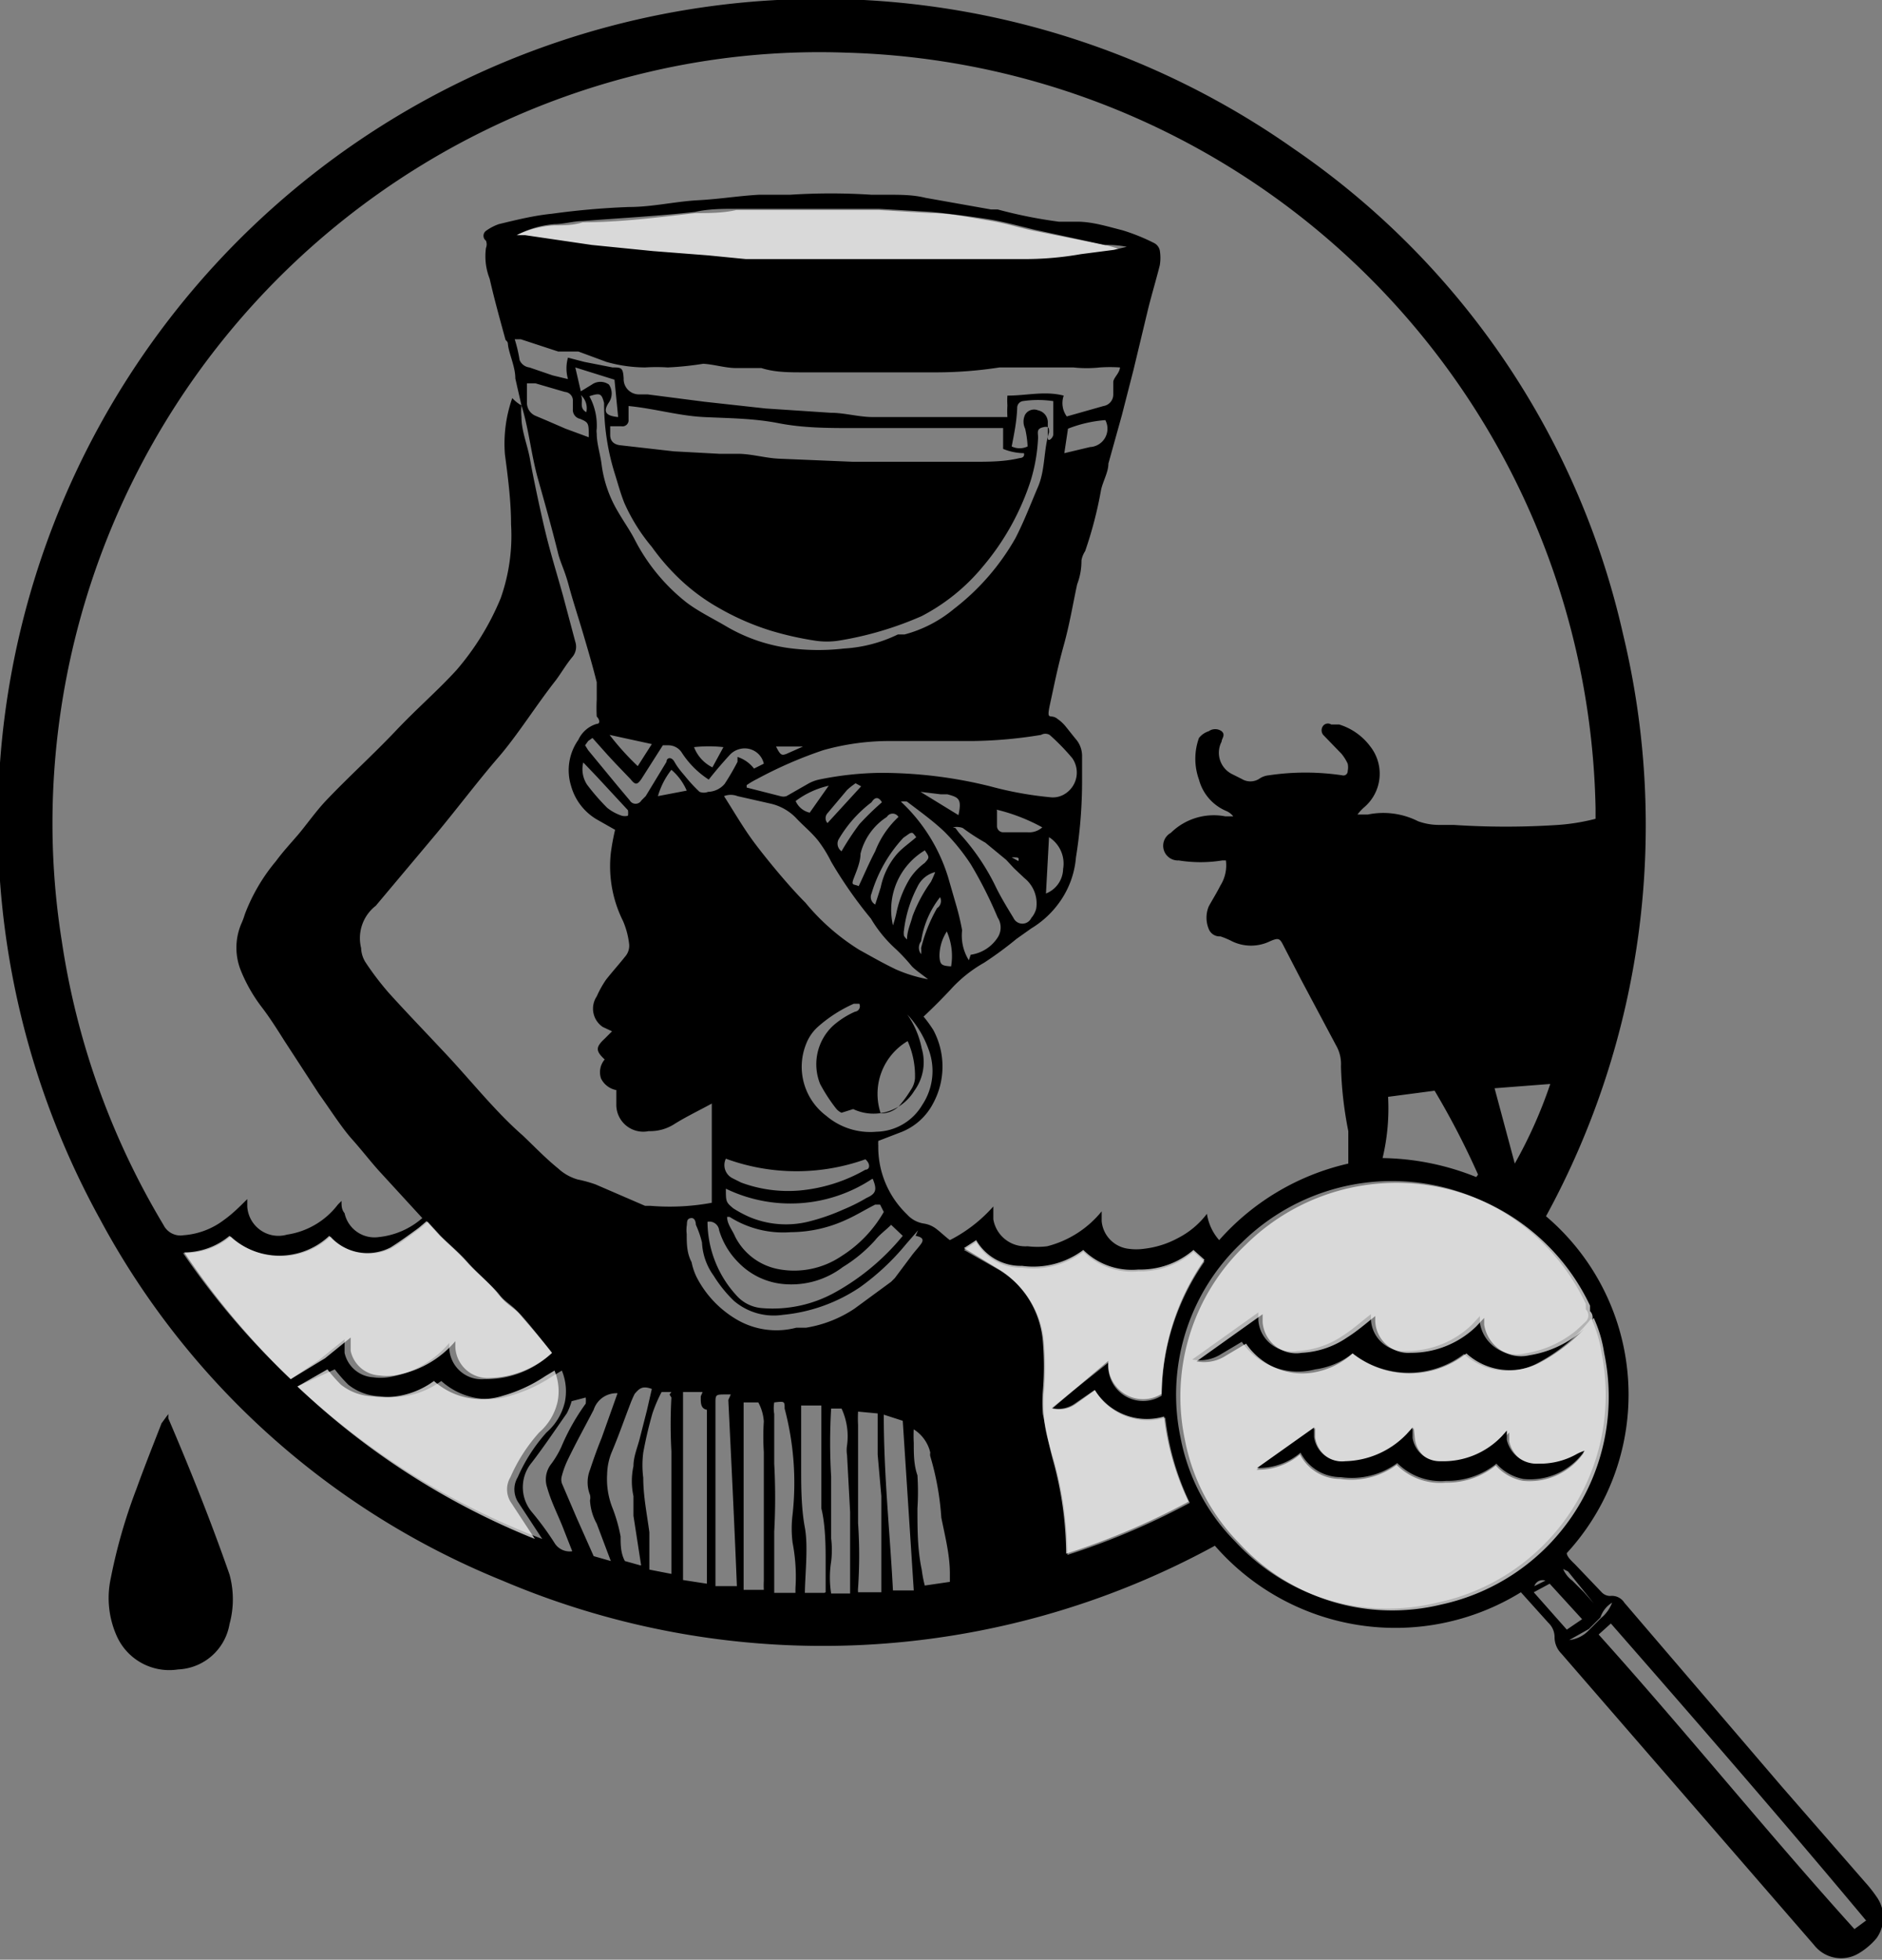
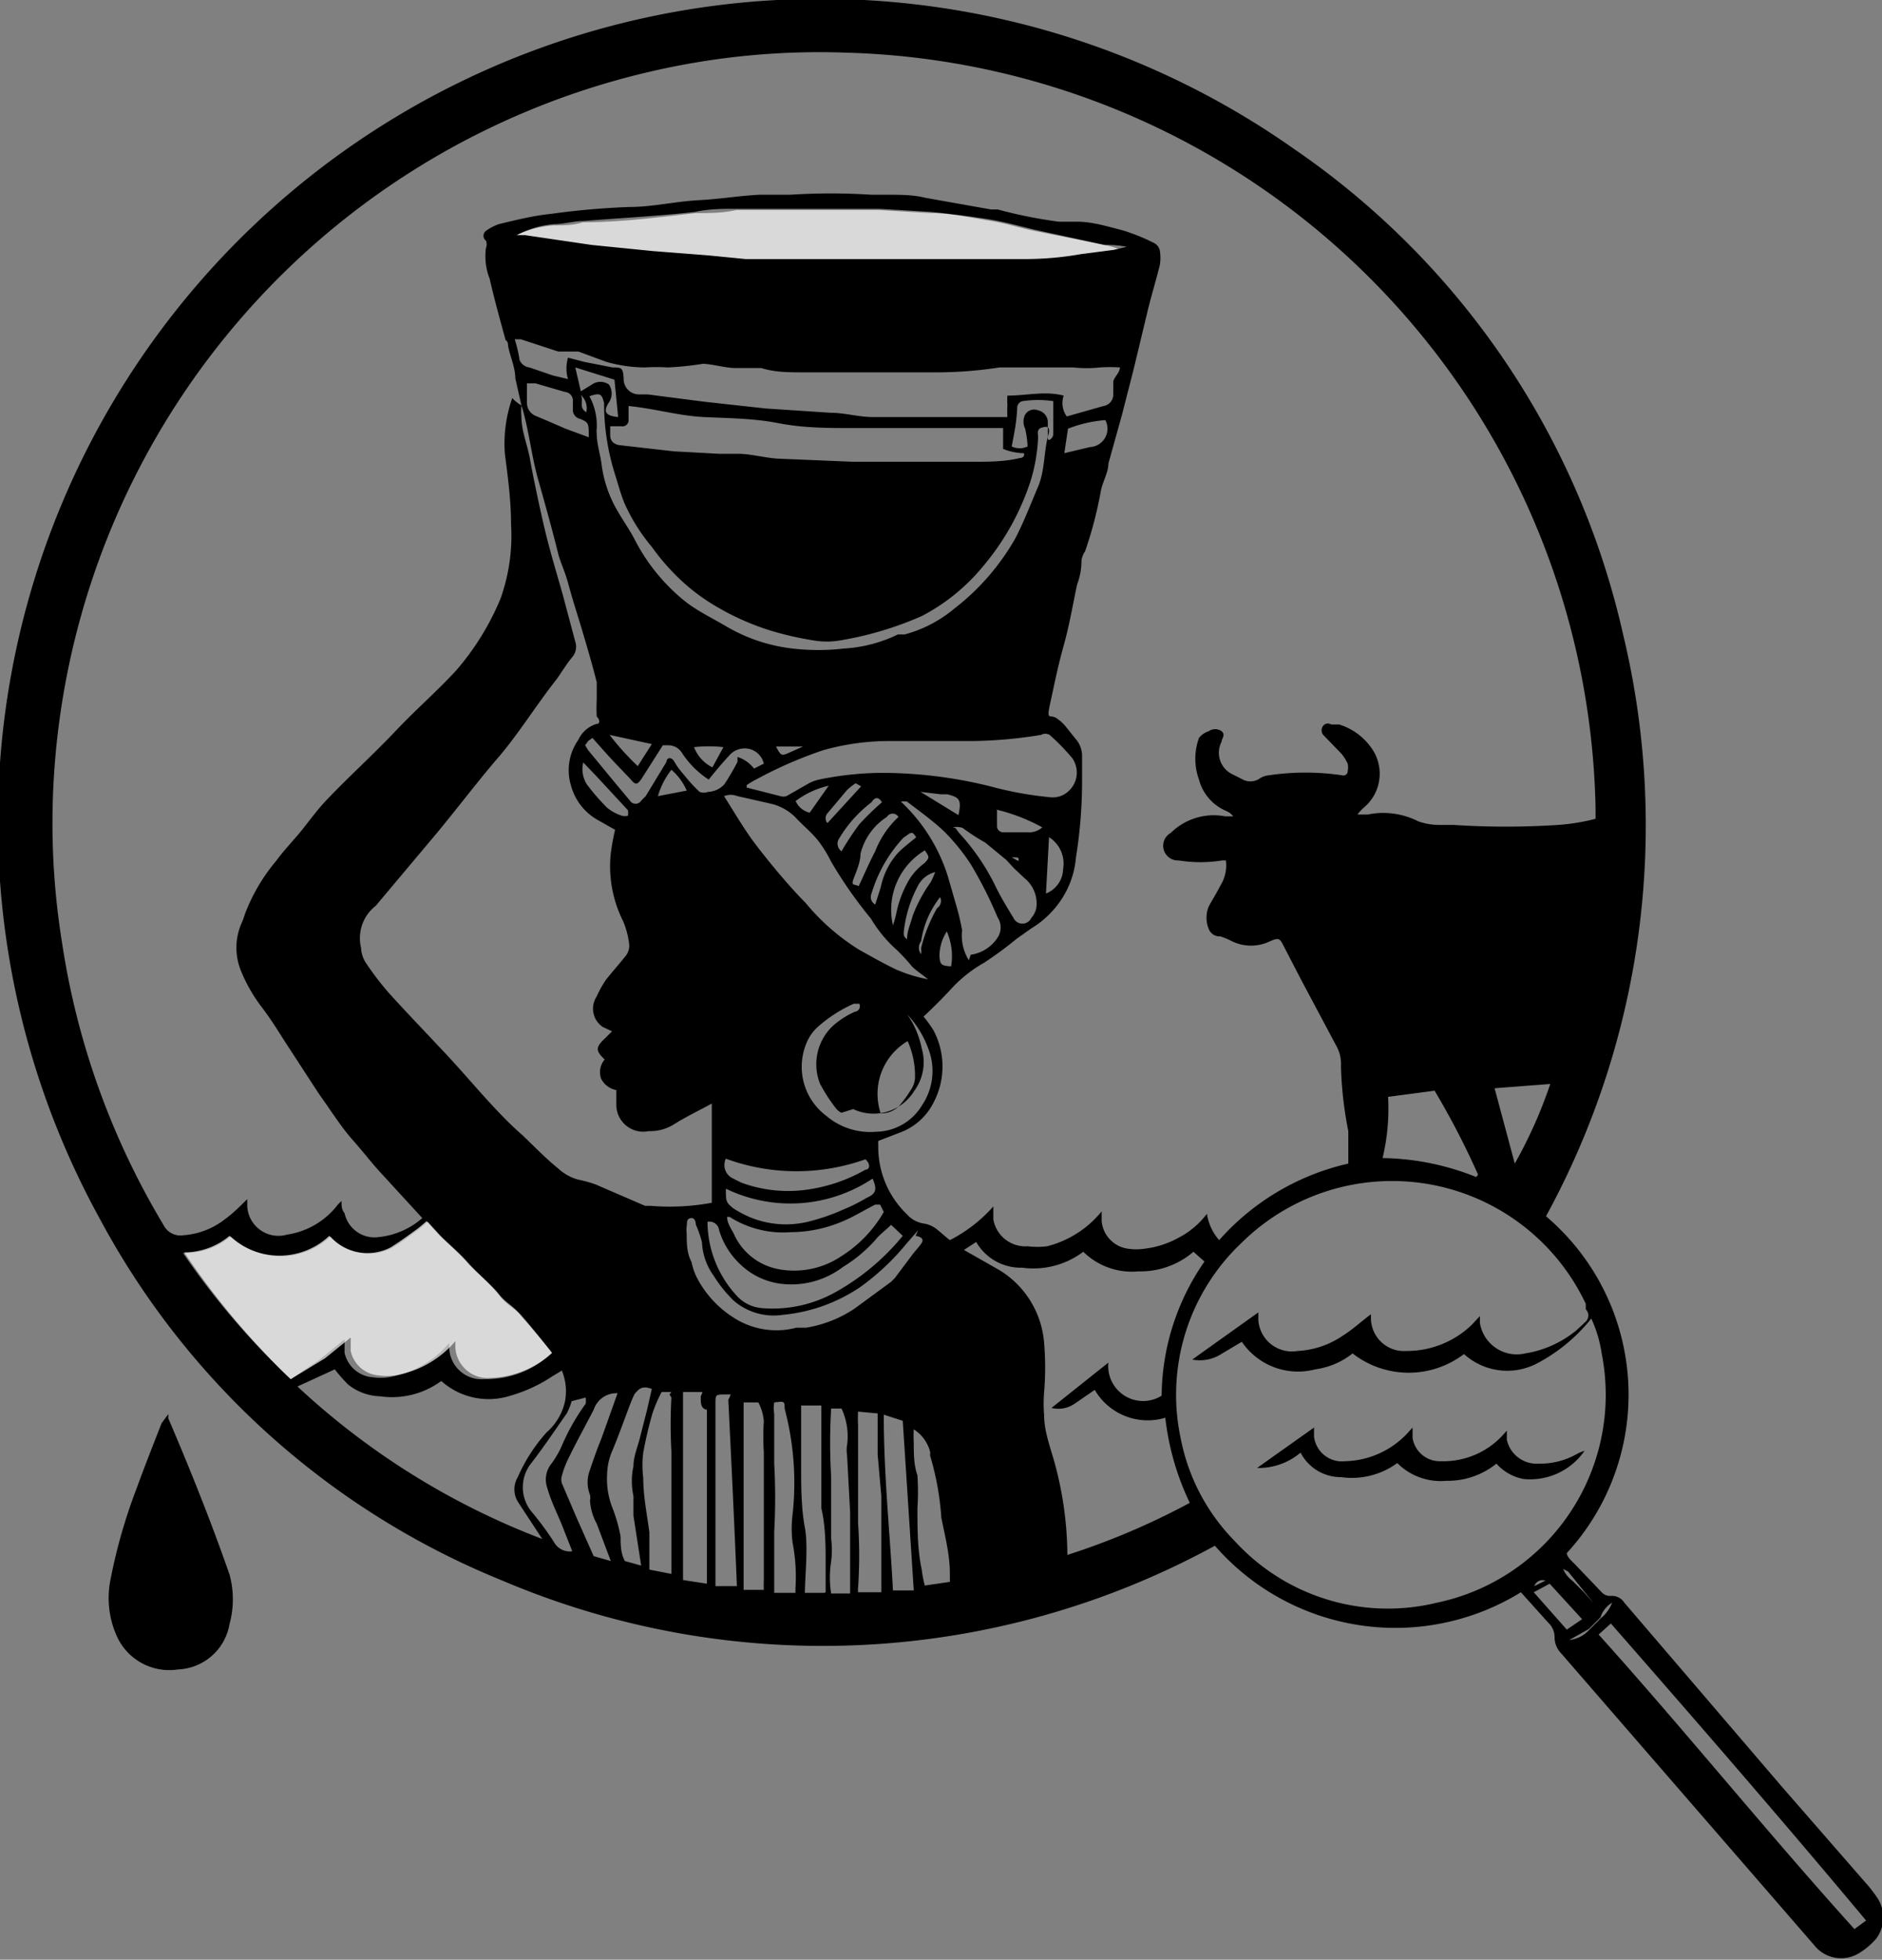
<svg xmlns="http://www.w3.org/2000/svg" id="Layer_1" data-name="Layer 1" viewBox="0 0 30.75 32">
  <rect x="0" y="0" width="30.75" height="32" fill="#808080" stroke="none" />
  <defs>
    <style>.cls-1{fill:#fff;opacity:0.7;}</style>
  </defs>
  <title>favicon</title>
  <path class="cls-1" d="M9.69,3.84a1.61,1.61,0,0,1,.62-0.16c0.15,0,.31,0,0.46-0.05,0.61,0,1.23-.08,1.84-0.15,0.22,0,.45,0,0.67-0.05h2.33l0.85,0.05c0.32,0,.63.07,0.94,0.12s0.5,0.12.75,0.17L19.3,4a1.67,1.67,0,0,1,.36.12l-0.21.05-0.54.07a5.24,5.24,0,0,1-.85.08L17,4.37H15.66l-1,0-1.19,0-0.61-.06-0.9-.07-1-.1-1.1-.16Z" transform="translate(-1.25)" />
  <path d="M26.51,19.86a3.82,3.82,0,0,1,.34,5.5c0,0.06.08,0.13,0.14,0.19L27.42,26a0.19,0.19,0,0,0,.14.06,0.24,0.24,0,0,1,.23.11l2.57,3,1.36,1.56a2.23,2.23,0,0,1,.19.24,0.58,0.58,0,0,1,0,.68,1.15,1.15,0,0,1-.28.24,0.56,0.56,0,0,1-.74-0.13L26.76,27a0.38,0.38,0,0,1-.11-0.27,0.32,0.32,0,0,0-.1-0.23L26.1,26a3.91,3.91,0,0,1-5-.76,13.37,13.37,0,0,1-11.64.57,13,13,0,0,1-6.58-5.91A13.44,13.44,0,0,1,22.39,2.43a13.09,13.09,0,0,1,5.38,7.93A13.31,13.31,0,0,1,26.51,19.86Zm0.9,6.56a0.59,0.59,0,0,0,.18-0.25,0.44,0.44,0,0,0-.19.24l-0.19.19-0.32.18a0.52,0.52,0,0,0,.33-0.17ZM9.77,6.62a1,1,0,0,0,0,.19c0,0.23.1,0.46,0.14,0.69s0.15,0.76.24,1.14,0.2,0.73.3,1.09l0.2,0.75a0.26,0.26,0,0,1-.05.25c-0.1.12-.18,0.26-0.27,0.38C10,11.53,9.71,12,9.39,12.37s-0.66.82-1,1.23l-1,1.19a0.67,0.67,0,0,0-.24.69,0.47,0.47,0,0,0,.07.23,4.75,4.75,0,0,0,.38.5c0.28,0.31.57,0.61,0.86,0.92,0.45,0.47.86,1,1.33,1.41,0.19,0.18.37,0.37,0.58,0.54a0.79,0.79,0,0,0,.32.18,2.11,2.11,0,0,1,.29.08l0.81,0.35,0.09,0a3.8,3.8,0,0,0,1-.05l0-1.62c-0.22.12-.43,0.22-0.62,0.34a0.73,0.73,0,0,1-.41.11,0.44,0.44,0,0,1-.53-0.44s0-.06,0-0.1l0-.13a0.35,0.35,0,0,1-.25-0.19,0.32,0.32,0,0,1,.06-0.31l0,0c-0.15-.14-0.15-0.2,0-0.34l0.12-.12-0.15-.07A0.36,0.36,0,0,1,11,16.27,1.71,1.71,0,0,1,11.15,16c0.11-.14.22-0.26,0.33-0.4a0.27,0.27,0,0,0,.05-0.18,1.34,1.34,0,0,0-.1-0.38,2,2,0,0,1-.2-1.11,3.76,3.76,0,0,1,.07-0.38L11,13.38a0.92,0.92,0,0,1-.42-0.55,0.86,0.86,0,0,1,.12-0.75A0.48,0.48,0,0,1,11,11.82c0.06,0,.05-0.07,0-0.12A2.73,2.73,0,0,1,11,11.42c0-.09,0-0.19,0-0.28-0.07-.28-0.15-0.55-0.23-0.82s-0.16-.51-0.23-0.77S10.4,9.18,10.36,9c-0.1-.4-0.21-0.79-0.32-1.18S9.89,7,9.77,6.62l-0.1-.44c0-.15-0.06-0.3-0.1-0.45s0-.12-0.06-0.18c-0.09-.33-0.18-0.65-0.26-1a1,1,0,0,1-.06-0.5,0.16,0.16,0,0,0,0-.12,0.1,0.1,0,0,1,0-.16,0.82,0.82,0,0,1,.21-0.11c0.29-.07.57-0.14,0.87-0.17a12.57,12.57,0,0,1,1.26-.11c0.38,0,.75-0.09,1.12-0.11s0.65-.07,1-0.09h0.51a10.33,10.33,0,0,1,1.33,0l0.27,0c0.2,0,.41,0,0.61.05l1.07,0.19,0.11,0a7.71,7.71,0,0,0,1,.2l0.3,0c0.25,0,.5.08,0.74,0.14a3.25,3.25,0,0,1,.52.21,0.18,0.18,0,0,1,.09.12,0.74,0.74,0,0,1,0,.24c-0.06.24-.13,0.47-0.19,0.71l-0.24,1-0.19.74-0.22.79c0,0.14-.09.29-0.12,0.43a6.54,6.54,0,0,1-.26,1,0.4,0.4,0,0,0-.06.15,1.07,1.07,0,0,1-.07.39c-0.07.32-.12,0.64-0.22,1s-0.15.62-.22,0.94,0,0.16.12,0.26a0.63,0.63,0,0,1,.13.12l0.16,0.2a0.42,0.42,0,0,1,.11.29c0,0.13,0,.27,0,0.4q0,0.63-.1,1.25a1.46,1.46,0,0,1-.26.72,1.55,1.55,0,0,1-.47.44l-0.24.17a6,6,0,0,1-.53.39,2.19,2.19,0,0,0-.55.44c-0.14.15-.29,0.3-0.44,0.44a2,2,0,0,1,.16.22,1.26,1.26,0,0,1,0,1.19,1,1,0,0,1-.51.47l-0.39.15a0.65,0.65,0,0,0,0,.08,1.52,1.52,0,0,0,.47,1.12,0.46,0.46,0,0,0,.28.15,0.44,0.44,0,0,1,.19.08c0.08,0.06.15,0.13,0.23,0.19a2.41,2.41,0,0,0,.71-0.55c0,0.09,0,.15,0,0.21a0.53,0.53,0,0,0,.56.44,1.31,1.31,0,0,0,.32,0,1.68,1.68,0,0,0,.89-0.57l0,0.16a0.5,0.5,0,0,0,.43.45,0.92,0.92,0,0,0,.27,0,1.52,1.52,0,0,0,.54-0.17,1.39,1.39,0,0,0,.48-0.4,0.84,0.84,0,0,0,.2.43A4,4,0,0,1,23.28,19c0-.19,0-0.36,0-0.53a6.17,6.17,0,0,1-.12-1.06,0.61,0.61,0,0,0-.08-0.34L22.51,16l-0.29-.56c-0.06-.12-0.08-0.13-0.22-0.07h0a0.71,0.71,0,0,1-.62,0,1.29,1.29,0,0,0-.19-0.08A0.19,0.19,0,0,1,21,15.17a0.48,0.48,0,0,1,0-.37c0.06-.11.13-0.22,0.19-0.34a0.62,0.62,0,0,0,.09-0.41H21.22a2.23,2.23,0,0,1-.71,0,0.24,0.24,0,0,1-.13-0.45h0a1,1,0,0,1,.89-0.27H21.4a0.29,0.29,0,0,0-.12-0.09,0.77,0.77,0,0,1-.44-0.51,1,1,0,0,1,0-.68A0.33,0.33,0,0,1,21,11.94a0.18,0.18,0,0,1,.21,0c0.07,0.06,0,.12,0,0.17a0.39,0.39,0,0,0,.17.53l0.16,0.08a0.27,0.27,0,0,0,.28,0,0.33,0.33,0,0,1,.16-0.06,4.07,4.07,0,0,1,1.2,0h0a0.07,0.07,0,0,0,.09-0.07,0.29,0.29,0,0,0,0-.12,0.76,0.76,0,0,0-.1-0.16L22.87,12a0.12,0.12,0,0,1,0-.15A0.1,0.1,0,0,1,23,11.83l0.13,0a1,1,0,0,1,.51.36,0.72,0.72,0,0,1-.11,1,0.82,0.82,0,0,0-.1.11h0.06l0.11,0a1.26,1.26,0,0,1,.82.11,1,1,0,0,0,.34.06H25a13,13,0,0,0,1.71,0,3.38,3.38,0,0,0,.61-0.1c0-.06,0-0.12,0-0.17A12.59,12.59,0,0,0,15.08.86a12.17,12.17,0,0,0-3.25.32,12.61,12.61,0,0,0-9.72,12,12.24,12.24,0,0,0,.15,2.19A12.6,12.6,0,0,0,3.92,20a0.31,0.31,0,0,0,.33.17,1.24,1.24,0,0,0,.66-0.25c0.14-.1.26-0.22,0.38-0.34l0,0.12a0.51,0.51,0,0,0,.65.46,1.28,1.28,0,0,0,.83-0.49l0.06-.06c0,0.08,0,.14.05,0.2a0.5,0.5,0,0,0,.56.39,1.28,1.28,0,0,0,.71-0.31l-0.67-.73C7.33,19,7.17,18.79,7,18.6s-0.36-.49-0.54-0.74L5.9,17c-0.12-.19-0.24-0.38-0.37-0.55a2.57,2.57,0,0,1-.34-0.59,1,1,0,0,1,0-.77,1.22,1.22,0,0,0,.06-0.16,3,3,0,0,1,.51-0.87c0.11-.15.24-0.29,0.36-0.43s0.29-.38.45-0.55c0.37-.39.77-0.75,1.14-1.14s0.69-.66,1-1a4.3,4.3,0,0,0,.72-1.17,3.06,3.06,0,0,0,.17-1.21c0-.38-0.05-0.76-0.1-1.14a2.24,2.24,0,0,1,.12-0.92,0.16,0.16,0,0,1,0,0A0.6,0.6,0,0,0,9.77,6.62ZM23.35,22.1a1.25,1.25,0,0,1-.61.26,1.11,1.11,0,0,1-1.2-.45l-0.37.22a0.65,0.65,0,0,1-.44.07l1.08-.77,0,0.13a0.55,0.55,0,0,0,.64.5,1.44,1.44,0,0,0,.74-0.25c0.16-.1.3-0.23,0.46-0.35,0,0,0,0,0,.08a0.54,0.54,0,0,0,.58.52,1.53,1.53,0,0,0,1.07-.43l0.13-.14,0,0.11a0.61,0.61,0,0,0,.74.5,1.75,1.75,0,0,0,.84-0.38l0.15-.14a0.14,0.14,0,0,0,0-.2l0-.09a3.5,3.5,0,0,0-5.62-1,3.41,3.41,0,0,0-1,3.19,3.28,3.28,0,0,0,.89,1.69,3.39,3.39,0,0,0,3.3,1,3.47,3.47,0,0,0,2.69-4.07,2.1,2.1,0,0,0-.17-0.57,2.79,2.79,0,0,1-.9.74,1.05,1.05,0,0,1-1.18-.16l0,0A1.49,1.49,0,0,1,23.35,22.1Zm-13.08,0c-0.17-.22-0.33-0.43-0.5-0.62s-0.26-.21-0.36-0.34-0.35-.34-0.51-0.52-0.3-.29-0.45-0.44l-0.21-.23-0.13.11c-0.15.11-.3,0.23-0.46,0.32a0.83,0.83,0,0,1-1-.19,1.19,1.19,0,0,1-1.63,0,1.16,1.16,0,0,1-.78.27A12.54,12.54,0,0,0,6,22.52l0.46-.31,0.42-.34c0,0.09,0,.16,0,0.22a0.51,0.51,0,0,0,.47.4,0.85,0.85,0,0,0,.24,0,1.64,1.64,0,0,0,1-.56l0,0V22a0.53,0.53,0,0,0,.58.52A1.56,1.56,0,0,0,10.27,22.09Zm8.86,0.6-0.32.22a0.47,0.47,0,0,1-.38.07l0.93-.74a0.57,0.57,0,0,0,.87.54,3.88,3.88,0,0,1,.7-2.19l-0.18-.16a1.33,1.33,0,0,1-.9.32,1.13,1.13,0,0,1-.9-0.32,1.36,1.36,0,0,1-1,.26,0.84,0.84,0,0,1-.75-0.42l0,0-0.2.13,0.58,0.33a1.53,1.53,0,0,1,.73,1.19,4.86,4.86,0,0,1,0,.8,2.3,2.3,0,0,0,0,.38c0,0.26.1,0.52,0.17,0.77a5.84,5.84,0,0,1,.21,1.51,11.83,11.83,0,0,0,2-.85,4.33,4.33,0,0,1-.4-1.39A1,1,0,0,1,19.14,22.7ZM9.69,3.84l0.14,0L10.92,4l1,0.1,0.9,0.07,0.61,0.06,1.19,0,1,0H17l1.06,0a5.24,5.24,0,0,0,.85-0.08l0.54-.07,0.21-.05A1.67,1.67,0,0,0,19.3,4l-1.15-.25c-0.25-.06-0.5-0.13-0.75-0.17s-0.63-.09-0.94-0.12l-0.85-.05H13.28c-0.22,0-.45,0-0.67.05-0.61.07-1.23,0.1-1.84,0.15-0.15,0-.31.05-0.46,0.05A1.61,1.61,0,0,0,9.69,3.84ZM6.11,22.64a12.26,12.26,0,0,0,4,2.49l-0.4-.61a0.39,0.39,0,0,1,0-.4,2.72,2.72,0,0,1,.47-0.73,0.94,0.94,0,0,0,.3-0.5,0.88,0.88,0,0,0-.05-0.51l-0.15.09a2.45,2.45,0,0,1-.69.32,1.16,1.16,0,0,1-1.13-.24l0,0a1.36,1.36,0,0,1-1,.25,0.88,0.88,0,0,1-.52-0.19,2.51,2.51,0,0,1-.22-0.25ZM19.55,6a2.45,2.45,0,0,0-.33,0,2,2,0,0,1-.43,0c-0.17,0-.35,0-0.52,0s-0.46,0-.69,0a6.74,6.74,0,0,1-1,.08H15.59l-1.22,0c-0.23,0-.46,0-0.68-0.07l-0.41,0c-0.18,0-.36-0.06-0.54-0.07A5.15,5.15,0,0,1,12.16,6a2.9,2.9,0,0,0-.37,0,2.37,2.37,0,0,1-.63-0.09L10.7,5.74c-0.11,0-.23,0-0.33,0l-0.61-.2H9.66a2.33,2.33,0,0,1,.08.34A0.2,0.2,0,0,0,9.9,6l0.38,0.13,0.25,0.06a0.64,0.64,0,0,1,0-.35L10.8,5.91,11.26,6c0.14,0,.17,0,0.18.18a0.25,0.25,0,0,0,.26.26l0.13,0,0.93,0.12,1,0.11,1.06,0.07c0.23,0,.46.07,0.69,0.07,0.63,0,1.26,0,1.89,0l0.31,0a1.52,1.52,0,0,1,0-.19,1.15,1.15,0,0,1,0-.16c0.32,0,.61-0.08.92,0a0.37,0.37,0,0,0,.05.34l0.6-.17a0.19,0.19,0,0,0,.16-0.19c0-.07,0-0.13,0-0.2S19.54,6.1,19.55,6ZM11.22,7s0,0.07,0,.1,0,0.15.16,0.17l0.88,0.1L13,7.41h0.3c0.23,0,.45.07,0.68,0.08l1.2,0.05c0.31,0,.61,0,0.92,0h1.06c0.25,0,.5,0,0.75-0.06,0,0,.09,0,0.07-0.08a0.93,0.93,0,0,1-.34-0.07l0-.34H15.2c-0.41,0-.82,0-1.23-0.08s-0.81-.08-1.22-0.1-0.81-.14-1.23-0.18l0,0.22a0.1,0.1,0,0,1-.12.11H11.22Zm2.23,5.86v0L14,13a0.17,0.17,0,0,0,.1,0l0.35-.2a0.64,0.64,0,0,1,.18-0.07,5.25,5.25,0,0,1,1-.11,7.37,7.37,0,0,1,1.8.22,5.84,5.84,0,0,0,1,.18,0.37,0.37,0,0,0,.24-0.07,0.41,0.41,0,0,0,.1-0.57A3.6,3.6,0,0,0,18.4,12a0.14,0.14,0,0,0-.14,0,7.34,7.34,0,0,1-1.11.1c-0.45,0-.89,0-1.34,0a4,4,0,0,0-1.11.15,6.86,6.86,0,0,0-1.08.47A1.34,1.34,0,0,0,13.45,12.82Zm3,3.16c-0.12-.1-0.22-0.16-0.3-0.24a3,3,0,0,0-.26-0.28A2.13,2.13,0,0,1,15.48,15a7.08,7.08,0,0,1-.65-0.93,2.08,2.08,0,0,0-.21-0.34c-0.11-.14-0.25-0.25-0.37-0.38a0.84,0.84,0,0,0-.42-0.23L13.3,13a0.3,0.3,0,0,0-.22,0c0.16,0.25.31,0.51,0.48,0.74s0.55,0.7.85,1a3.6,3.6,0,0,0,.88.77c0.2,0.11.39,0.22,0.6,0.32A2.36,2.36,0,0,0,16.47,16ZM10.88,6.47A1,1,0,0,1,11,7a0.26,0.26,0,0,0,0,.08c0,0.17.06,0.34,0.08,0.51a2,2,0,0,0,.27.77c0.08,0.14.18,0.28,0.26,0.43a3.12,3.12,0,0,0,.86,1.05c0.2,0.15.43,0.26,0.65,0.39a2.75,2.75,0,0,0,1.08.36,3.67,3.67,0,0,0,.84,0,2.32,2.32,0,0,0,.88-0.23l0.11,0a2.11,2.11,0,0,0,.81-0.42,3.86,3.86,0,0,0,1-1.15c0.14-.27.25-0.56,0.37-0.84s0.09-.6.18-0.89c0-.07,0-0.11-0.11-0.08s-0.06.11-.07,0.19a2.8,2.8,0,0,1-.12.68,4.15,4.15,0,0,1-.78,1.4,3.22,3.22,0,0,1-1,.81,5.57,5.57,0,0,1-1.35.4,1.28,1.28,0,0,1-.4,0,5.23,5.23,0,0,1-.71-0.16A4.18,4.18,0,0,1,13,9.93a3.24,3.24,0,0,1-.75-0.58,3.63,3.63,0,0,1-.35-0.42,3,3,0,0,1-.45-0.72c-0.06-.15-0.1-0.3-0.15-0.46a3.84,3.84,0,0,1-.18-1.17C11.08,6.43,11.06,6.41,10.88,6.47ZM14.74,26c0-.19,0-0.37,0-0.54s0-.55-0.07-0.83c0,0,0-.05,0-0.08,0-.22,0-0.44,0-0.67s0-.34,0-0.51l0-.42H14.34c0,0.09,0,.17,0,0.25,0,0.26,0,.53,0,0.79s0,0.63.06,0.95,0,0.79,0,1.12l-0.15,0a1.23,1.23,0,0,1,0-.18,2.93,2.93,0,0,0-.05-0.69,1.86,1.86,0,0,1,0-.46A4.73,4.73,0,0,0,14.07,23c0-.12,0-0.12-0.17-0.1a0.58,0.58,0,0,0,0,.19c0,0.27,0,.54,0,0.81a10.26,10.26,0,0,1,0,1.11c0,0.32,0,.63,0,1l0.24,0h0.58Zm17,5.36c-1.37-1.64-2.76-3.24-4.17-4.85l-0.2.18c1.43,1.59,2.76,3.24,4.18,4.81ZM16,20.18L15.81,20c-0.09.09-.19,0.16-0.26,0.25a2.37,2.37,0,0,1-.53.44,1.39,1.39,0,0,1-.93.28,1.17,1.17,0,0,1-.77-0.35A1.26,1.26,0,0,1,13,20.09a0.16,0.16,0,0,0-.19-0.14,0.17,0.17,0,0,0,0,0,1.79,1.79,0,0,0,.47,1.2,0.62,0.62,0,0,0,.42.21,2.1,2.1,0,0,0,1.2-.26A3.82,3.82,0,0,0,16,20.18Zm9.4-1a13,13,0,0,0-.71-1.37l-0.76.1a3.48,3.48,0,0,1-.09,1A4.24,4.24,0,0,1,25.37,19.22Zm-12.27.69c0,0.12.09,0.22,0.13,0.32a1,1,0,0,0,.69.53A1.38,1.38,0,0,0,15,20.51a2.06,2.06,0,0,0,.69-0.72l-0.06-.12-0.08,0c-0.16.08-.32,0.18-0.48,0.25a2.18,2.18,0,0,1-.9.2,1.63,1.63,0,0,1-1-.25H13.11Zm-0.91,2.86c-0.07,0-.13,0-0.16,0a2.36,2.36,0,0,0-.15.35c-0.06.21-.11,0.42-0.15,0.64a1.61,1.61,0,0,0,0,.41c0,0.3.06,0.59,0.1,0.89,0,0.06,0,.12,0,0.18l0,0.43,0.36,0.07c0-.35,0-0.68,0-1s0-.65,0-1a8,8,0,0,1,0-.88A0.9,0.9,0,0,1,12.19,22.77Zm0.51,0-0.32,0c0,0.13,0,.24,0,0.36s0,0.24,0,.37,0,0.3,0,.45c0,0.32,0,.65,0,1s0,0.58,0,.89l0.39,0.06c0-.15,0-0.28,0-0.4,0-.55,0-1.09,0-1.64,0-.27,0-0.53,0-0.8C12.69,23,12.7,22.89,12.7,22.8Zm-1,2.86-0.13-.84c0-.11,0-0.21,0-0.32a1.16,1.16,0,0,1,0-.49c0-.15.06-0.29,0.1-0.44l0.12-.47,0.08-.35c-0.16-.06-0.21,0-0.28.08a1.69,1.69,0,0,0-.07.16c-0.1.26-.19,0.52-0.3,0.78a1,1,0,0,0-.08.37,1.28,1.28,0,0,0,.09.56,2.55,2.55,0,0,1,.13.46c0,0.13,0,.27.07,0.4l0.25,0.07h0.1Zm5.38-10a0.63,0.63,0,0,0,.44-0.28,0.3,0.3,0,0,0,0-.33,6.77,6.77,0,0,0-.44-0.87,3.36,3.36,0,0,0-.43-0.53c-0.19-.18-0.4-0.33-0.61-0.49a0.3,0.3,0,0,0-.1,0l0,0a2.82,2.82,0,0,1,.77,1.23l0.13,0.45a4.06,4.06,0,0,1,.1.42A0.76,0.76,0,0,0,17.08,15.68Zm-1.17.81a0.1,0.1,0,0,0,0,0,1.46,1.46,0,0,1,.37.72,0.79,0.79,0,0,1-.12.69,0.78,0.78,0,0,1-1,.3L15,18.17a0.24,0.24,0,0,1-.09-0.07,2.68,2.68,0,0,1-.26-0.4,0.86,0.86,0,0,1,.21-0.95,1.38,1.38,0,0,1,.36-0.23,0.09,0.09,0,0,0,.07-0.13l-0.09,0a2.27,2.27,0,0,0-.59.38,0.73,0.73,0,0,0-.19.28,1,1,0,0,0,.33,1.17,1.11,1.11,0,0,0,.82.26,0.89,0.89,0,0,0,.75-0.44,1,1,0,0,0,.1-0.91,1.63,1.63,0,0,0-.37-0.59A0.2,0.2,0,0,0,15.9,16.49Zm-2.75,6.37-0.08,0c-0.16,0-.17,0-0.17.13s0,0.46,0,.69,0,0.66,0,1,0,0.38,0,.57V25.9l0.35,0C13.25,24.9,13.2,23.88,13.15,22.86Zm3.06-2.68-0.2.23a3.92,3.92,0,0,1-.75.7,2.71,2.71,0,0,1-1.26.45,1,1,0,0,1-.8-0.23,2.12,2.12,0,0,1-.33-0.41,1,1,0,0,1-.19-0.54A1.59,1.59,0,0,0,12.62,20s0-.12-0.08-0.11-0.06.08-.07,0.13a0.53,0.53,0,0,0,0,.13c0,0.15,0,.31.08,0.46a1,1,0,0,0,.08.24,1.7,1.7,0,0,0,.63.68,1.28,1.28,0,0,0,1,.15l0.16,0a2,2,0,0,0,.79-0.31l0.6-.44,0.06-.06,0.27-.36c0.05-.07.11-0.13,0.16-0.2S16.32,20.2,16.21,20.18ZM13.64,22.9H13.4l0,3.06,0.33,0a1.5,1.5,0,0,1,0-.15c0-.32,0-0.63,0-0.95s0-.41,0-0.62,0-.35,0-0.53a3.93,3.93,0,0,1,0-.5A0.76,0.76,0,0,0,13.64,22.9Zm1.63,0.15a2.13,2.13,0,0,0,0,.22c0,0.2,0,.4,0,0.6s0,0.65,0,1a7.8,7.8,0,0,1,0,1.06,0.34,0.34,0,0,0,0,.07h0.38c0-.31,0-0.61,0-0.9,0-.12,0-0.25,0-0.37s0-.2,0-0.3l-0.06-.68c0-.07,0-0.15,0-0.22l0-.27V23.08Zm-3.93-.3a0.39,0.39,0,0,0-.39.27l0,0c-0.14.27-.29,0.54-0.42,0.81a1.47,1.47,0,0,0-.1.27,0.21,0.21,0,0,0,0,.12l0.24,0.56,0.28,0.63,0.28,0.08,0,0L11,24.88a0.88,0.88,0,0,1-.11-0.38,0.2,0.2,0,0,0,0-.09,0.56,0.56,0,0,1,0-.41c0.06-.18.12-0.35,0.19-0.52ZM14.83,23a9.43,9.43,0,0,0,0,1.11c0,0.16,0,.33,0,0.49s0,0.35,0,.52a1.56,1.56,0,0,1,0,.38,1.66,1.66,0,0,0,0,.52h0.31c0-.2,0-0.38,0-0.56s0-.51,0-0.77l-0.05-.93a0.5,0.5,0,0,1,0-.16A1.08,1.08,0,0,0,15,23h-0.2Zm0.86,0.1c0,1,.1,1.91.15,2.87l0.34,0L16,23.2Zm0.49,0.23h0a2,2,0,0,0,0,.23c0,0.18,0,.36.06,0.53a4.18,4.18,0,0,1,0,.54c0,0.34,0,.67.07,1a2.06,2.06,0,0,0,.05.26l0.41-.06,0-.14c0-.3-0.08-0.61-0.14-0.91a4.53,4.53,0,0,0-.18-1,0.15,0.15,0,0,1,0-.06A0.61,0.61,0,0,0,16.18,23.34ZM10.81,12.17l0.05,0.08,0.47,0.57,0.21,0.25a0.11,0.11,0,0,0,.19,0L11.8,13l0.34-.56c0-.07.08-0.09,0.13,0s0.11,0.16.17,0.23a2.46,2.46,0,0,0,.24.26,0.19,0.19,0,0,0,.14,0,0.37,0.37,0,0,0,.27-0.13,4,4,0,0,0,.21-0.36l0-.08a0.56,0.56,0,0,1,.27.19l0.16-.08a0.32,0.32,0,0,0-.39-0.24,0.33,0.33,0,0,0-.16.09c-0.12.13-.24,0.27-0.35,0.41a1.48,1.48,0,0,1-.44-0.44,0.26,0.26,0,0,0-.21-0.12H12.08l-0.35.55c-0.07.1-.1,0.1-0.18,0l-0.24-.25-0.13-.14-0.25-.28-0.07.05Zm4.69,7.08a2.42,2.42,0,0,1-2.39.16c0,0.21,0,.22.12,0.32a1.89,1.89,0,0,0,.26.14,1.54,1.54,0,0,0,1,.07,3.36,3.36,0,0,0,.54-0.19,2.9,2.9,0,0,0,.38-0.19C15.57,19.49,15.58,19.42,15.51,19.25ZM10.6,25.33L10.47,25c-0.09-.24-0.21-0.46-0.28-0.71a0.41,0.41,0,0,1,.07-0.39,1.56,1.56,0,0,0,.16-0.27,3.53,3.53,0,0,1,.4-0.71,0.41,0.41,0,0,0,0-.1l-0.23.06a1,1,0,0,1-.08.2c-0.19.27-.37,0.54-0.57,0.8a0.63,0.63,0,0,0,0,.81,4.79,4.79,0,0,1,.38.52A0.29,0.29,0,0,0,10.6,25.33Zm2.51-6.41a0.24,0.24,0,0,0,.11.32l0.14,0.07a2.21,2.21,0,0,0,.95.13,2.64,2.64,0,0,0,1.08-.34c0.07,0,.09-0.09,0-0.17A3.35,3.35,0,0,1,13.11,18.92ZM26,19a7.58,7.58,0,0,0,.58-1.3l-0.91.07Zm-9.14-5.48,0.06,0.08a3.61,3.61,0,0,1,.58.84c0.09,0.19.2,0.37,0.31,0.55a0.16,0.16,0,0,0,.29,0,0.38,0.38,0,0,0,.08-0.15,0.53,0.53,0,0,0-.19-0.5l-0.17-.16-0.13-.14-0.34-.28a3.42,3.42,0,0,1-.37-0.24A0.29,0.29,0,0,0,16.82,13.51ZM16.08,17a1,1,0,0,0-.44,1.18,0.41,0.41,0,0,0,.3-0.12,1.91,1.91,0,0,0,.19-0.26,0.39,0.39,0,0,0,.07-0.19A1.39,1.39,0,0,0,16.08,17ZM10.87,7.14c0-.23,0-0.24-0.14-0.3a0.15,0.15,0,0,1-.12-0.16s0-.09,0-0.13a0.14,0.14,0,0,0-.13-0.15L10,6.26H9.86l0,0.33a0.23,0.23,0,0,0,.14.2l0.19,0.08L10.49,7Zm8.44-.28A2.09,2.09,0,0,0,18.7,7l-0.06.4,0.42-.1A0.3,0.3,0,0,0,19.31,6.86Zm7.26,19L26.31,26l0.54,0.61,0.25-.17ZM15.93,13.34a0.11,0.11,0,0,0-.19,0,1,1,0,0,0-.43.6c0,0.13-.06.27-0.11,0.4s0,0.09.08,0.13c0.09-.19.17-0.38,0.27-0.57A1.51,1.51,0,0,1,15.93,13.34Zm1.85-6.05a0.3,0.3,0,0,0,.26,0A1.61,1.61,0,0,0,18,7a0.26,0.26,0,0,1,0-.23,0.17,0.17,0,0,1,.21-0.07,0.2,0.2,0,0,1,.16.21c0,0.08,0,.16,0,0.24s0.09,0,.09-0.06,0-.36,0-0.54a1.71,1.71,0,0,0-.5,0,0.11,0.11,0,0,0-.09.11C17.86,6.9,17.82,7.08,17.78,7.29Zm-7,5.16a0.46,0.46,0,0,0,.06.36,3.59,3.59,0,0,0,.33.38,0.76,0.76,0,0,0,.24.13,0.2,0.2,0,0,0,.1,0,0.28,0.28,0,0,0,0-.09L11,12.68Zm5.59,1.43a1.13,1.13,0,0,0-.53,1.23,1.8,1.8,0,0,0,.06-0.22,1.74,1.74,0,0,1,.22-0.55,1,1,0,0,1,.24-0.25C16.44,14,16.44,14,16.35,13.87ZM11.9,12.15L11.21,12l0,0a4.37,4.37,0,0,0,.46.51Zm5.64,1.08c0,0.11,0,.19,0,0.26a0.1,0.1,0,0,0,.1.1l0.4,0a0.32,0.32,0,0,0,.24-0.08A3,3,0,0,0,17.53,13.22Zm0.8,1.36a0.44,0.44,0,0,0,.28-0.4,0.51,0.51,0,0,0-.23-0.52Zm-7.6-8.2,0.18-.11a0.24,0.24,0,0,1,.28,0,0.26,0.26,0,0,1,0,.29c-0.1.15-.06,0.22,0.15,0.24L11.29,6.2,10.65,6ZM15,13.9a4.6,4.6,0,0,1,.29-0.44,4.58,4.58,0,0,1,.37-0.36c-0.06-.1-0.12-0.08-0.17,0a2.07,2.07,0,0,0-.54.61A0.15,0.15,0,0,0,15,13.9Zm1.22-.23c-0.06-.08-0.06-0.08-0.11-0.06l-0.1.07a2.3,2.3,0,0,0-.52.91,0.14,0.14,0,0,0,.06.18l0.09-.28a1.21,1.21,0,0,1,.27-0.55C16,13.84,16.12,13.76,16.22,13.67Zm0.31,0.57a0.44,0.44,0,0,0-.29.24,2.05,2.05,0,0,0-.22.71,0.27,0.27,0,0,0,0,.09,0.22,0.22,0,0,0,.05.06c0-.14.06-0.26,0.09-0.38a2.4,2.4,0,0,1,.3-0.56A1.62,1.62,0,0,0,16.53,14.24Zm-0.24-1.31v0l0.62,0.38c0.06-.27,0-0.29-0.18-0.34l-0.11,0Zm0.32,1.72a1.52,1.52,0,0,0-.31.72,0.17,0.17,0,0,0,0,.21,0.51,0.51,0,0,0,0-.1,2.56,2.56,0,0,1,.26-0.65A0.14,0.14,0,0,0,16.61,14.65Zm-1.82-1.82,0,0a1.42,1.42,0,0,0-.54.25,0.33,0.33,0,0,0,.23.19Zm-2.32.08a0.92,0.92,0,0,0-.25-0.34A1.25,1.25,0,0,0,12,13Zm2.76-.12a1.09,1.09,0,0,0-.14.11l-0.32.38a0.12,0.12,0,0,0,0,.16l0.55-.6Zm-2.16-.59a2.18,2.18,0,0,0-.48,0,0.61,0.61,0,0,0,.3.33Zm3.72,3.58a1,1,0,0,0-.07-0.57,0.74,0.74,0,0,0-.12.41C16.61,15.75,16.63,15.77,16.79,15.78Zm10,9.84,0,0a0.46,0.46,0,0,0,.15.19L27.13,26l0.16,0.18,0,0-0.42-.52ZM14.37,12.19v0l-0.44,0c0.07,0.14.09,0.15,0.17,0.12ZM10.83,6.73a0.29,0.29,0,0,0-.09-0.28C10.79,6.54,10.7,6.66,10.83,6.73ZM17.78,14l0.11,0.06C17.9,14,17.9,14,17.78,14Zm8.72,11.81a0.14,0.14,0,0,0-.18.09Z" transform="translate(-1.25)" />
  <path d="M4,23.09l0,0.07C4.36,24,4.7,24.85,5,25.71a1.53,1.53,0,0,1,0,.81,0.89,0.89,0,0,1-.84.74,0.94,0.94,0,0,1-1-.54,1.52,1.52,0,0,1-.1-0.95,8.85,8.85,0,0,1,.42-1.46c0.13-.36.27-0.71,0.41-1.07Z" transform="translate(-1.25)" />
-   <path class="cls-1" d="M23.35,22.1a1.49,1.49,0,0,0,1.86,0l0,0a1.05,1.05,0,0,0,1.18.16,2.79,2.79,0,0,0,.9-0.74,2.1,2.1,0,0,1,.17.57A3.47,3.47,0,0,1,24.8,26.2a3.39,3.39,0,0,1-3.3-1,3.28,3.28,0,0,1-.89-1.69,3.41,3.41,0,0,1,1-3.19,3.5,3.5,0,0,1,5.62,1l0,0.09a0.14,0.14,0,0,1,0,.2l-0.15.14a1.75,1.75,0,0,1-.84.38,0.61,0.61,0,0,1-.74-0.5l0-.11-0.13.14a1.53,1.53,0,0,1-1.07.43,0.54,0.54,0,0,1-.58-0.52s0-.06,0-0.08c-0.15.12-.3,0.25-0.46,0.35a1.44,1.44,0,0,1-.74.25,0.55,0.55,0,0,1-.64-0.5l0-.13-1.08.77a0.65,0.65,0,0,0,.44-0.07l0.37-.22a1.11,1.11,0,0,0,1.2.45A1.25,1.25,0,0,0,23.35,22.1Zm1,1.22-0.1.11a1.44,1.44,0,0,1-1,.44,0.46,0.46,0,0,1-.51-0.4l0-.15L21.78,24a1.06,1.06,0,0,0,.71-0.25,0.74,0.74,0,0,0,.66.4,1.26,1.26,0,0,0,.92-0.23,1,1,0,0,0,.8.29,1.27,1.27,0,0,0,.82-0.28,0.79,0.79,0,0,0,.44.25,1.08,1.08,0,0,0,1-.46,0.67,0.67,0,0,0-.14.06,1.22,1.22,0,0,1-.56.15,0.5,0.5,0,0,1-.52-0.39l0-.15-0.08.09a1.32,1.32,0,0,1-1,.41,0.45,0.45,0,0,1-.46-0.38Z" transform="translate(-1.25)" />
  <path class="cls-1" d="M10.27,22.09a1.56,1.56,0,0,1-1,.41A0.53,0.53,0,0,1,8.69,22V21.9l0,0a1.64,1.64,0,0,1-1,.56,0.85,0.85,0,0,1-.24,0,0.51,0.51,0,0,1-.47-0.4c0-.07,0-0.14,0-0.22l-0.42.34L6,22.52a12.54,12.54,0,0,1-1.74-2.07A1.16,1.16,0,0,0,5,20.18a1.19,1.19,0,0,0,1.63,0,0.83,0.83,0,0,0,1,.19c0.16-.1.31-0.21,0.46-0.32l0.13-.11,0.21,0.23c0.15,0.15.31,0.28,0.45,0.44s0.36,0.33.51,0.52,0.25,0.21.36,0.34S10.1,21.87,10.27,22.09Z" transform="translate(-1.25)" />
-   <path class="cls-1" d="M19.14,22.7a1,1,0,0,0,1.13.43,4.33,4.33,0,0,0,.4,1.39,11.83,11.83,0,0,1-2,.85,5.84,5.84,0,0,0-.21-1.51c-0.07-.25-0.12-0.51-0.17-0.77a2.3,2.3,0,0,1,0-.38,4.86,4.86,0,0,0,0-.8,1.53,1.53,0,0,0-.73-1.19L17,20.38l0.2-.13,0,0a0.84,0.84,0,0,0,.75.42,1.36,1.36,0,0,0,1-.26,1.13,1.13,0,0,0,.9.32,1.33,1.33,0,0,0,.9-0.32l0.18,0.16a3.88,3.88,0,0,0-.7,2.19,0.57,0.57,0,0,1-.87-0.54L18.44,23a0.47,0.47,0,0,0,.38-0.07Z" transform="translate(-1.25)" />
-   <path class="cls-1" d="M6.11,22.64l0.49-.28a2.51,2.51,0,0,0,.22.25,0.88,0.88,0,0,0,.52.19,1.36,1.36,0,0,0,1-.25l0,0a1.16,1.16,0,0,0,1.13.24,2.45,2.45,0,0,0,.69-0.32l0.15-.09a0.88,0.88,0,0,1,.05.51,0.94,0.94,0,0,1-.3.5,2.72,2.72,0,0,0-.47.73,0.39,0.39,0,0,0,0,.4l0.4,0.61A12.26,12.26,0,0,1,6.11,22.64Z" transform="translate(-1.25)" />
  <path d="M24.33,23.31l0,0.17a0.45,0.45,0,0,0,.46.38,1.32,1.32,0,0,0,1-.41l0.08-.09,0,0.15a0.5,0.5,0,0,0,.52.39A1.22,1.22,0,0,0,27,23.75a0.67,0.67,0,0,1,.14-0.06,1.08,1.08,0,0,1-1,.46,0.79,0.79,0,0,1-.44-0.25,1.27,1.27,0,0,1-.82.28,1,1,0,0,1-.8-0.29,1.26,1.26,0,0,1-.92.23,0.74,0.74,0,0,1-.66-0.4,1.06,1.06,0,0,1-.71.25l0.93-.66,0,0.15a0.46,0.46,0,0,0,.51.4,1.44,1.44,0,0,0,1-.44Z" transform="translate(-1.25)" />
</svg>